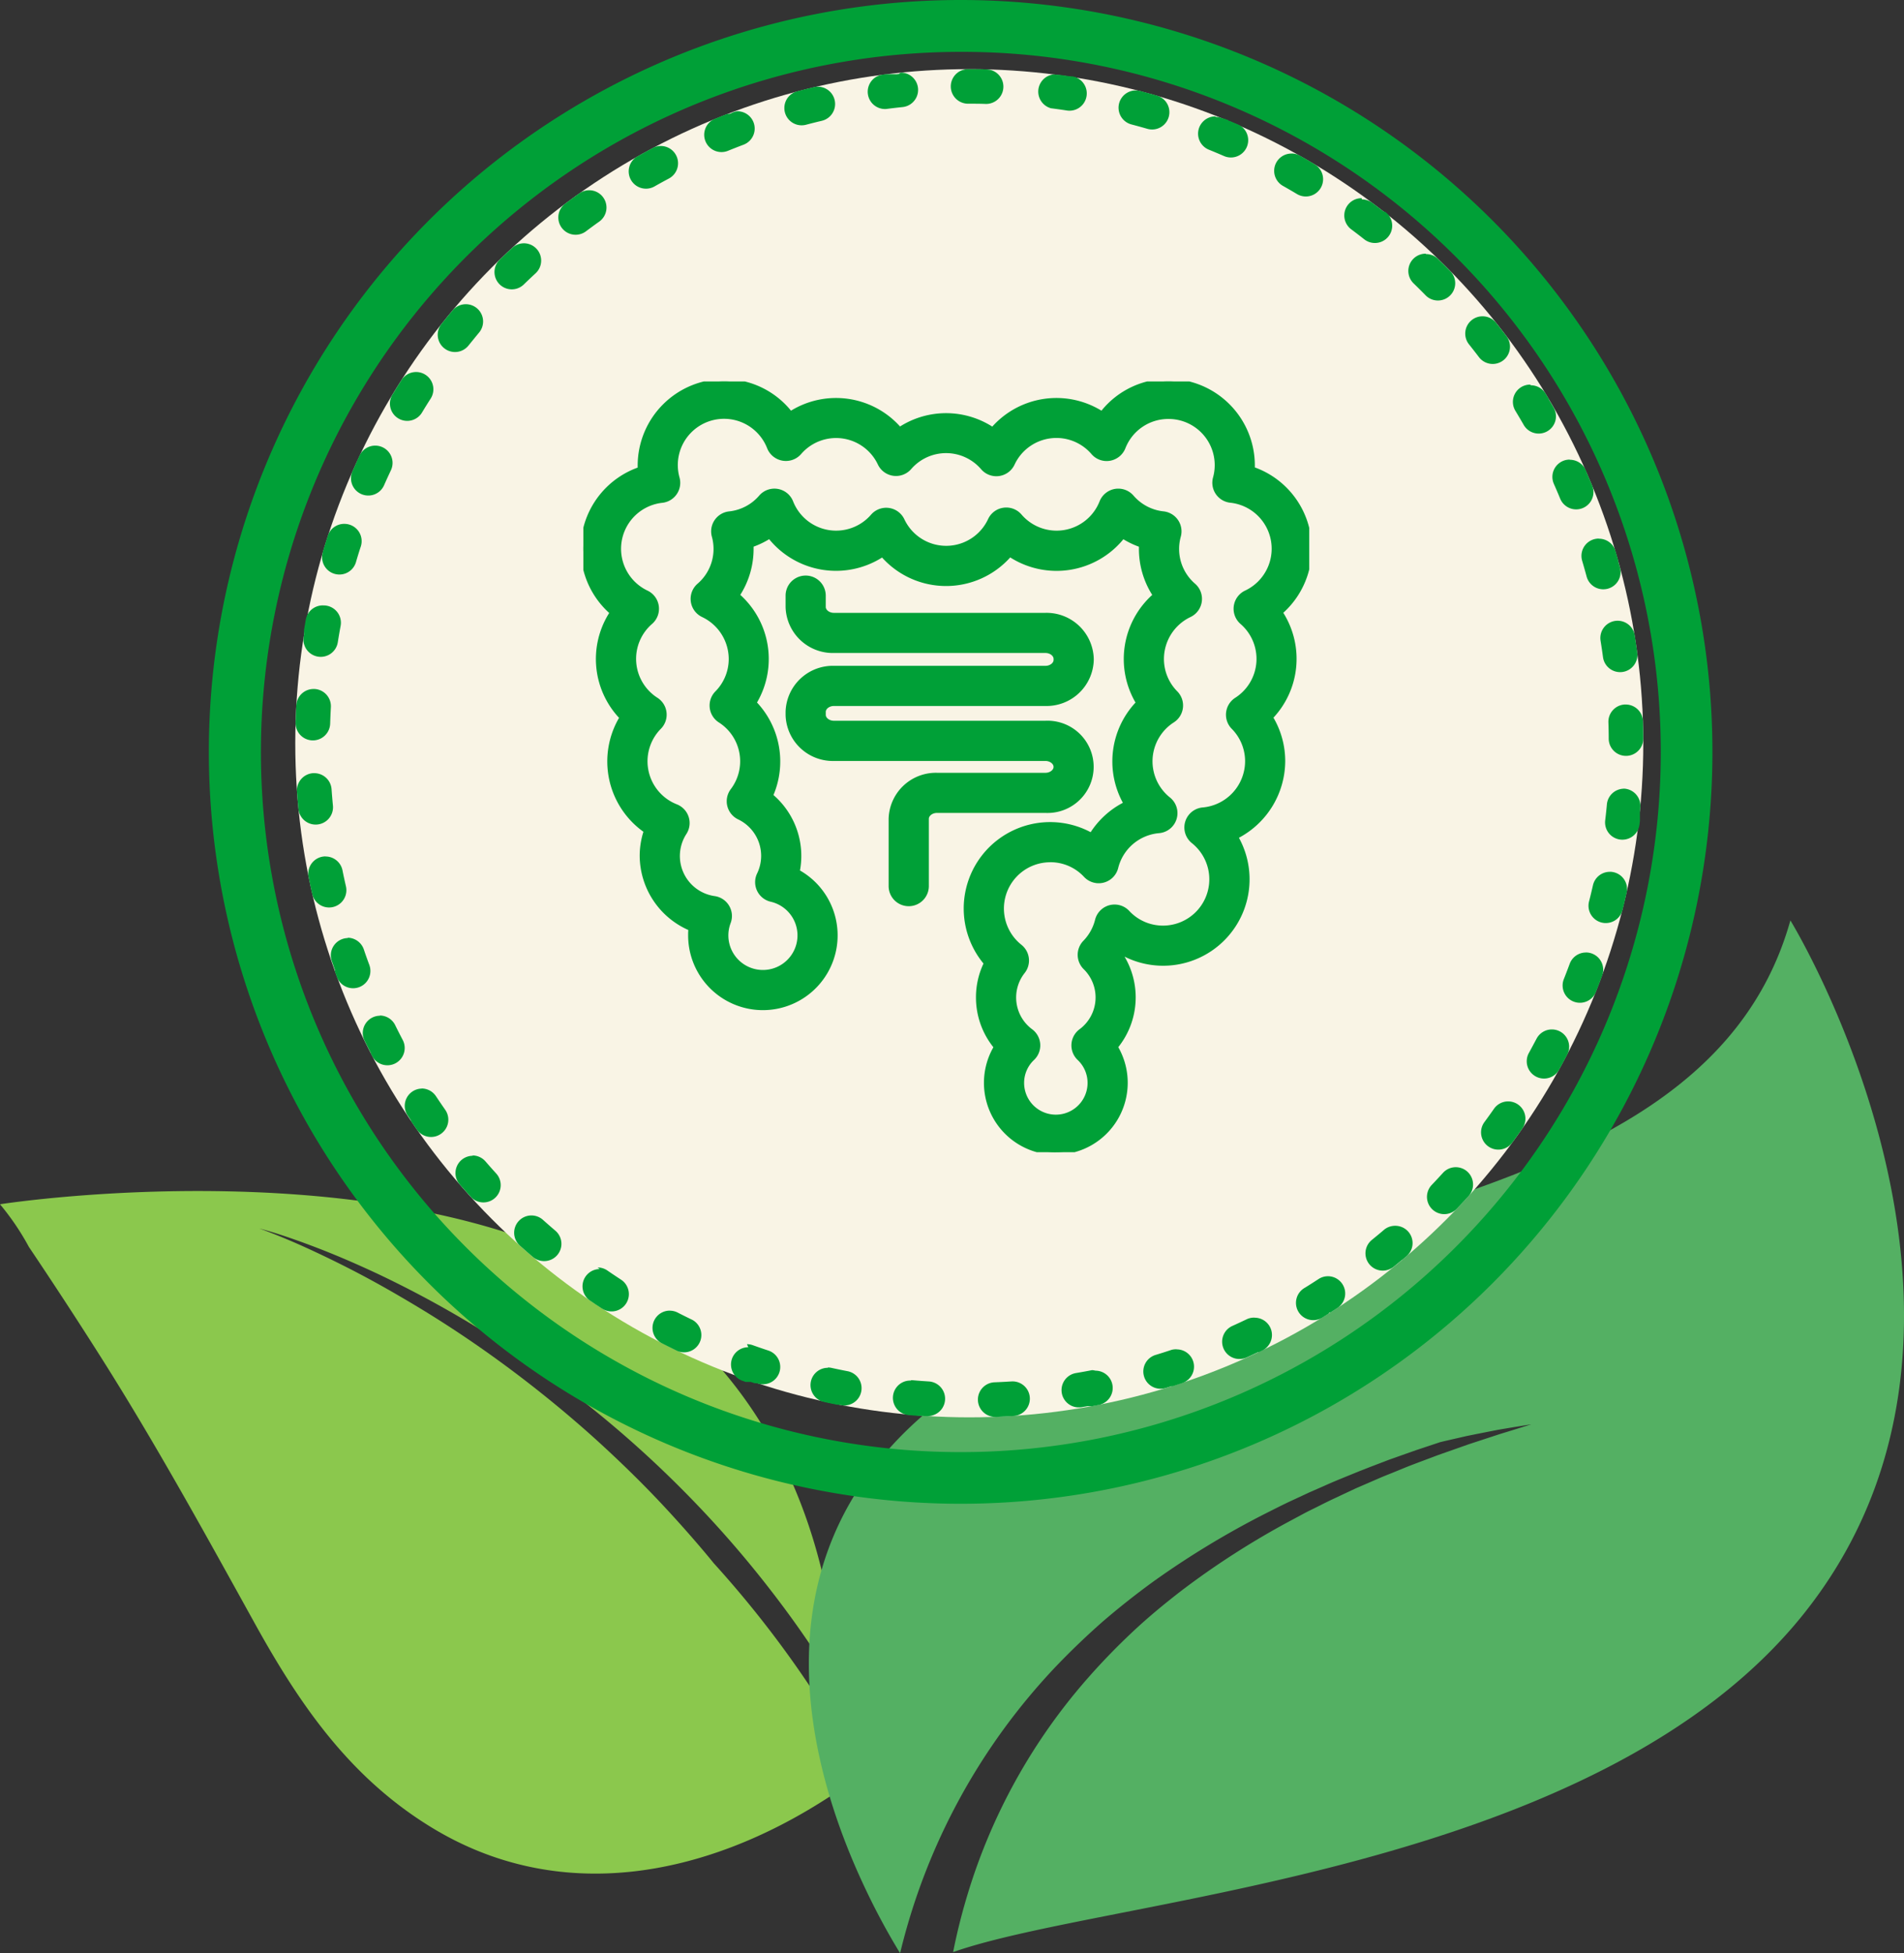
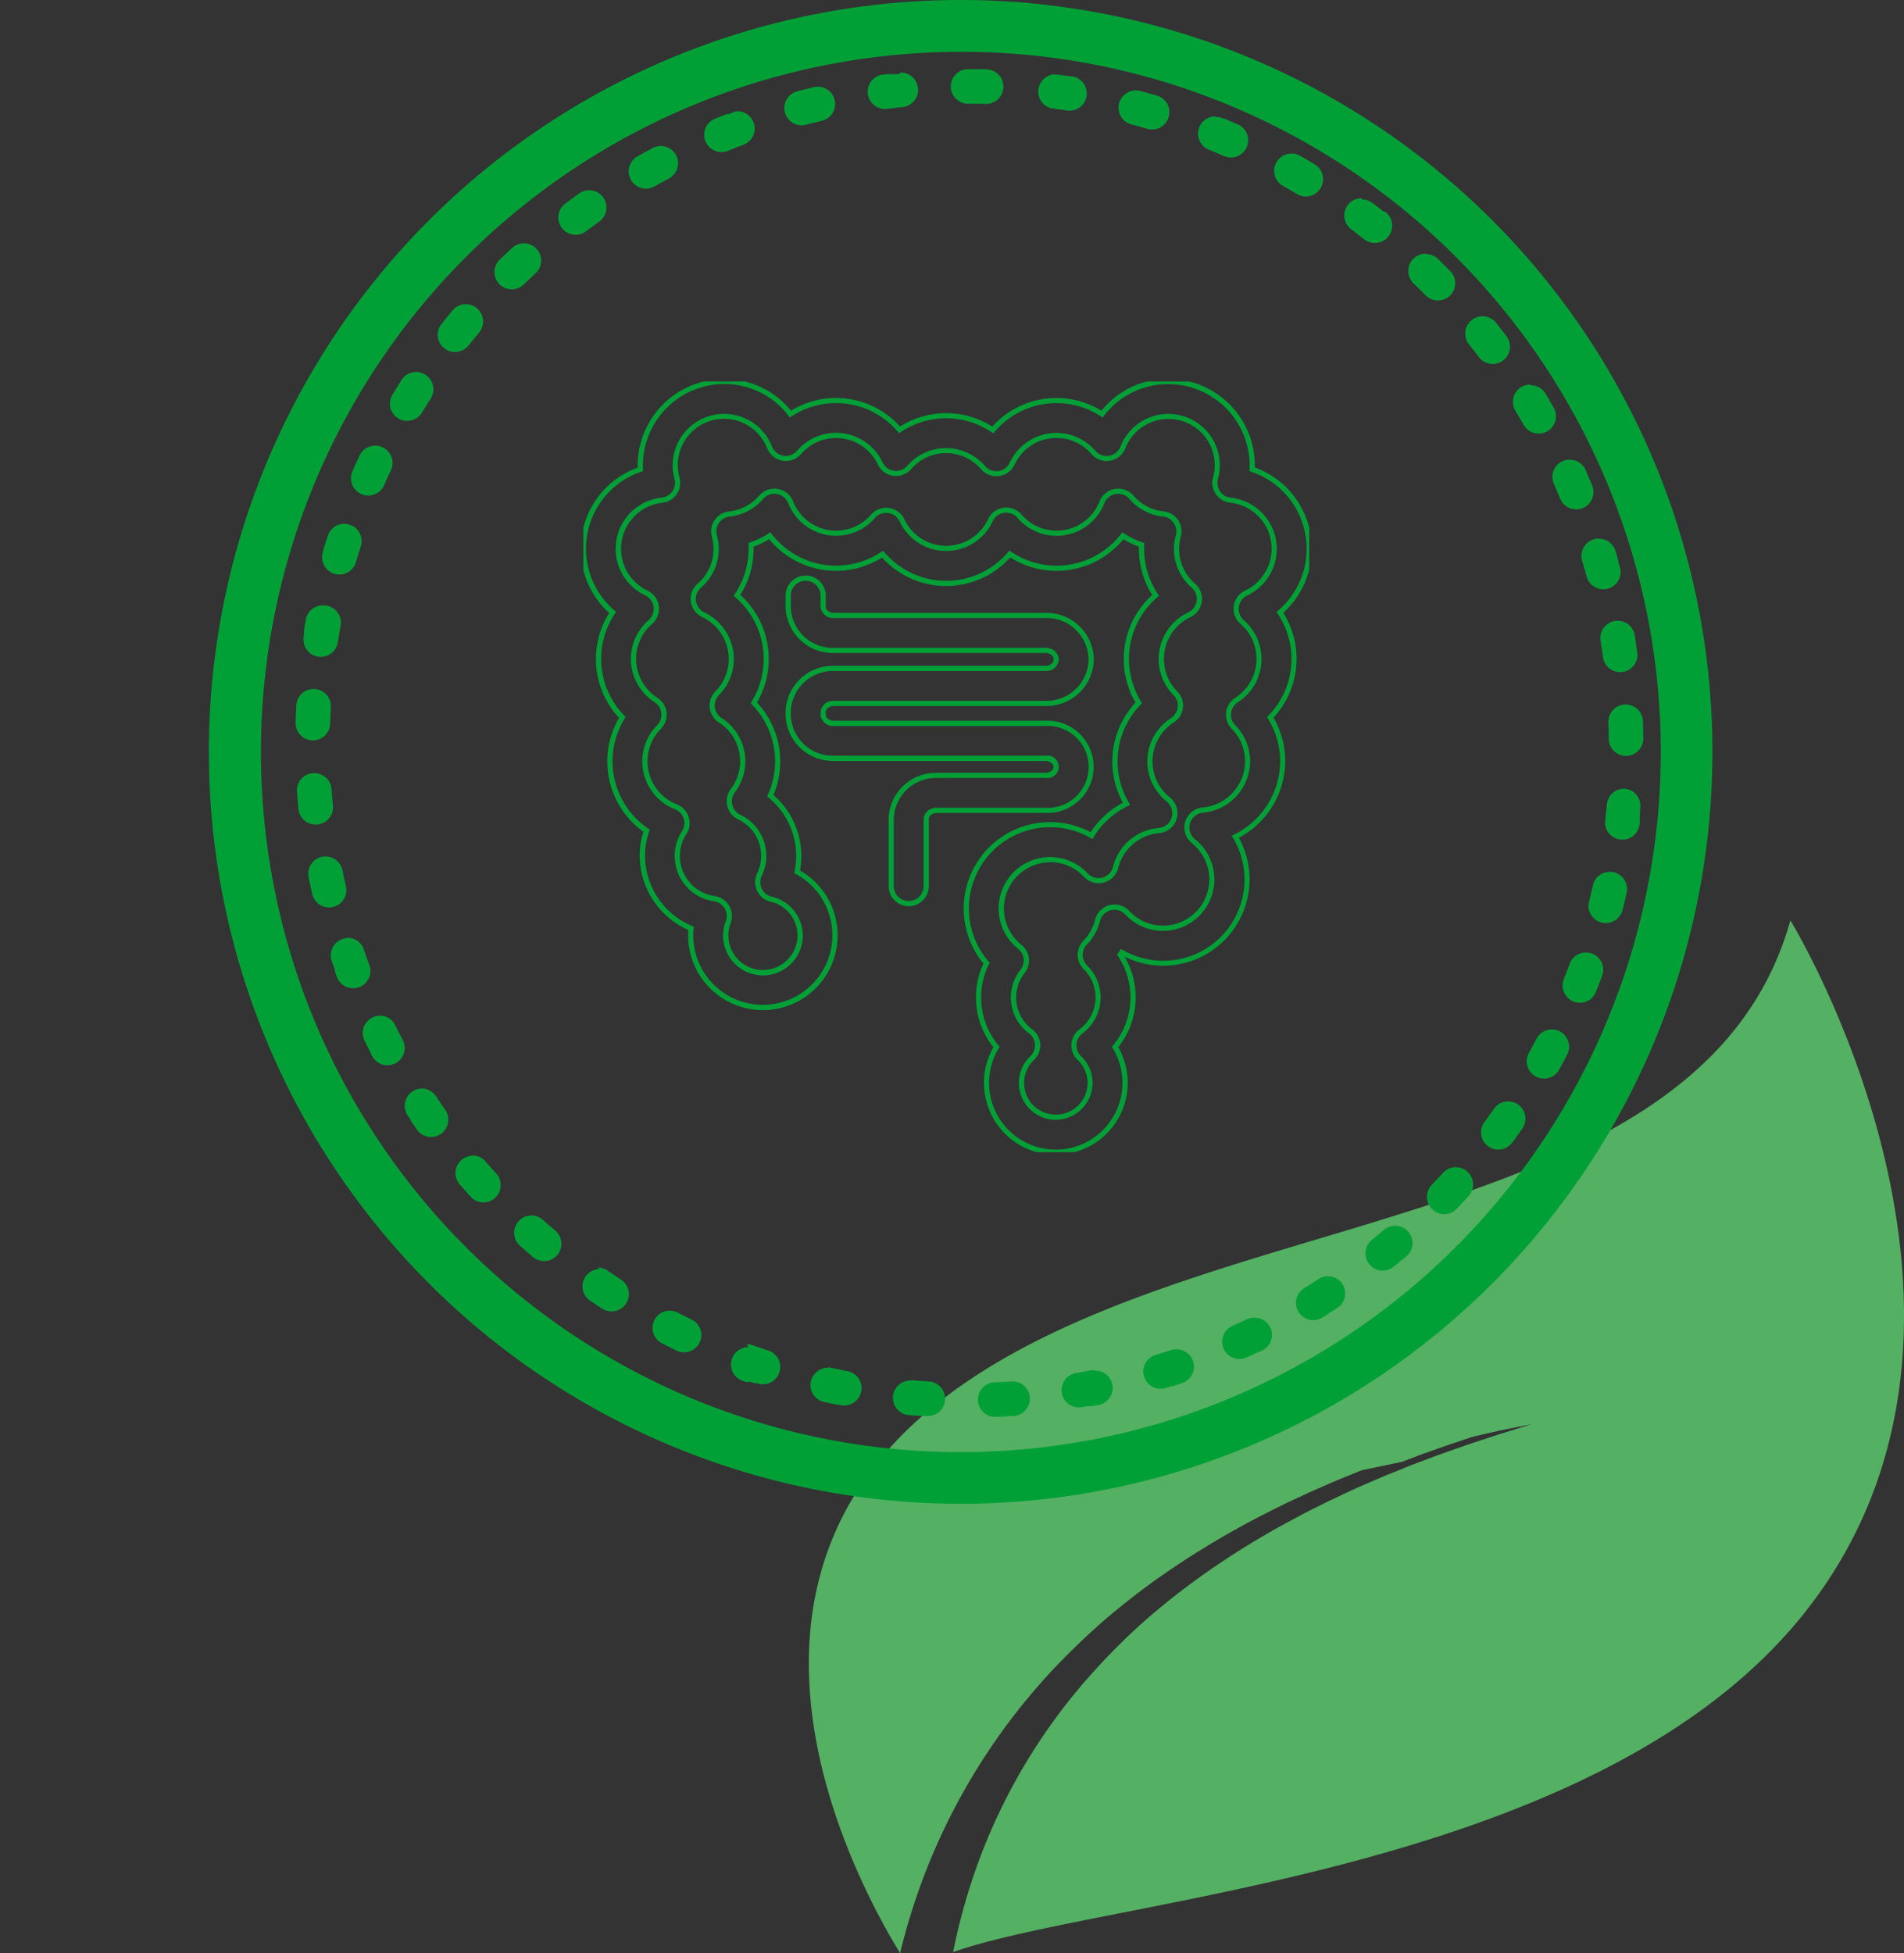
<svg xmlns="http://www.w3.org/2000/svg" width="110.17" height="113" viewBox="0 0 110.17 113">
  <rect x="0" y="0" width="110.17" height="113" fill="#333333" stroke="none" />
  <defs>
    <clipPath id="a">
-       <rect width="48.568" height="39.489" fill="none" />
-     </clipPath>
+       </clipPath>
    <clipPath id="b">
      <rect width="63.369" height="59.75" fill="none" />
    </clipPath>
    <clipPath id="c">
      <rect width="42.002" height="44.591" fill="#00a037" stroke="#00a037" stroke-width="0.3" />
    </clipPath>
  </defs>
  <g transform="translate(-627.915 -2442)">
    <g transform="translate(627.915 2510.908)">
      <g clip-path="url(#a)">
-         <path d="M48.568,31.381c-.007.5-.025.957-.047,1.361-.072,1.309-.19,2.078-.19,2.078-.187.126-.377.251-.566.37-6.977,4.47-15.382,6.153-22.794,1.629-4.718-2.879-7.606-7.067-10.221-11.792C11.862,19.811,8.989,14.578,5.794,9.542Q3.777,6.361,1.672,3.233A14.822,14.822,0,0,0,0,.765C.39.7,25.384-3.116,38.18,6.9,46.305,13.267,48.221,22.7,48.525,28.8l-.181-.3c-.165-.266-.329-.523-.494-.787s-.336-.519-.508-.776-.338-.517-.517-.769c-.693-1.024-1.421-2.024-2.175-3a61.82,61.82,0,0,0-4.862-5.584,63.051,63.051,0,0,0-11.48-9.249A61.344,61.344,0,0,0,21.855,4.79c-1.11-.519-2.232-1.011-3.373-1.453-.571-.221-1.144-.433-1.724-.632s-1.16-.384-1.751-.539c1.148.415,2.268.9,3.369,1.419s2.186,1.067,3.254,1.652c.532.291,1.061.593,1.586.9s1.045.618,1.561.936q1.547.958,3.039,2t2.922,2.159q1.432,1.117,2.8,2.306c.914.792,1.8,1.613,2.669,2.453s1.71,1.7,2.527,2.59,1.613,1.794,2.38,2.723c.061.074.122.149.181.223a61.2,61.2,0,0,1,6.234,8.148c.332.537.672,1.07.986,1.618.018.029.036.061.052.09" transform="translate(0 0)" fill="#8bc84d" />
-       </g>
+         </g>
    </g>
    <g transform="translate(674.717 2495.25)">
      <g transform="translate(0)" clip-path="url(#b)">
-         <path d="M57.606,40.069C45.593,55.178,17.348,56.513,8.347,59.69q.323-1.627.8-3.216A33.7,33.7,0,0,1,16.175,43.8c.808-.919,1.666-1.8,2.561-2.641s1.849-1.627,2.826-2.382a47.515,47.515,0,0,1,6.26-4.02l.825-.442c.274-.148.558-.279.836-.42s.557-.281.841-.414l.851-.4.427-.2c.142-.065.287-.124.429-.187l.865-.375c.287-.128.579-.242.871-.359l.873-.357c.586-.228,1.176-.444,1.766-.668l1.785-.629,1.8-.59c.605-.183,1.209-.373,1.816-.562q-.941.15-1.879.309c-.623.12-1.248.244-1.87.37-.505.118-1.013.231-1.518.35l-1.411.47-.9.318-.448.159c-.15.052-.3.107-.446.165l-.891.34L32,31.81c-.148.055-.294.118-.44.176-.588.242-1.176.473-1.753.736l-.869.381-.858.4c-.575.261-1.135.551-1.7.834a50.448,50.448,0,0,0-6.428,3.9q-1.515,1.1-2.933,2.317-1.4,1.231-2.689,2.574a36.484,36.484,0,0,0-9.05,16.623c-.02-.035-.041-.07-.063-.1A39.726,39.726,0,0,1,3.24,55.96C.1,49.317-3.366,37.342,6.557,28.678,21,16.069,51.5,18.917,56.794,0c0,0,14.236,23.186.812,40.068" transform="translate(0 -0.001)" fill="#54b063" />
+         <path d="M57.606,40.069C45.593,55.178,17.348,56.513,8.347,59.69q.323-1.627.8-3.216A33.7,33.7,0,0,1,16.175,43.8c.808-.919,1.666-1.8,2.561-2.641s1.849-1.627,2.826-2.382a47.515,47.515,0,0,1,6.26-4.02l.825-.442c.274-.148.558-.279.836-.42s.557-.281.841-.414l.851-.4.427-.2c.142-.065.287-.124.429-.187l.865-.375c.287-.128.579-.242.871-.359l.873-.357c.586-.228,1.176-.444,1.766-.668l1.785-.629,1.8-.59c.605-.183,1.209-.373,1.816-.562c-.623.12-1.248.244-1.87.37-.505.118-1.013.231-1.518.35l-1.411.47-.9.318-.448.159c-.15.052-.3.107-.446.165l-.891.34L32,31.81c-.148.055-.294.118-.44.176-.588.242-1.176.473-1.753.736l-.869.381-.858.4c-.575.261-1.135.551-1.7.834a50.448,50.448,0,0,0-6.428,3.9q-1.515,1.1-2.933,2.317-1.4,1.231-2.689,2.574a36.484,36.484,0,0,0-9.05,16.623c-.02-.035-.041-.07-.063-.1A39.726,39.726,0,0,1,3.24,55.96C.1,49.317-3.366,37.342,6.557,28.678,21,16.069,51.5,18.917,56.794,0c0,0,14.236,23.186.812,40.068" transform="translate(0 -0.001)" fill="#54b063" />
      </g>
    </g>
    <g transform="translate(639.653 2441.969)">
      <path d="M43.5,3A40.511,40.511,0,0,0,27.736,80.819,40.511,40.511,0,0,0,59.264,6.181,40.244,40.244,0,0,0,43.5,3m0-3A43.5,43.5,0,1,1,0,43.5,43.5,43.5,0,0,1,43.5,0Z" transform="translate(0.347 0.031)" fill="#00a037" />
-       <circle cx="39" cy="39" r="39" transform="translate(5.347 4.031)" fill="#f9f4e5" />
      <path d="M43.859.308a1.01,1.01,0,0,1,.126.008l.073.009.014,0,.014,0,.015,0,.015,0,.015,0,.015,0,.015,0,.012,0h0l.013,0h0q.333.044.664.094h0l.015,0h0l.015,0h0l.015,0h0l.015,0h0l.014,0h0l.015,0h0l.014,0h0l.014,0h0a1,1,0,0,1-.3,1.977c-.311-.048-.627-.092-.939-.132A1,1,0,0,1,43.859.308Zm4.78.925a1,1,0,0,1,.254.033q.485.127.964.265A1,1,0,0,1,49.3,3.452c-.3-.087-.61-.172-.914-.252a1,1,0,0,1,.252-1.968ZM53.26,2.766a1,1,0,0,1,.375.073l.043.017h0l.012,0,0,0,.01,0,.005,0,.009,0,.013.005.013.005.009,0,0,0,.01,0h0l.135.056h0l.013.005h0l.012,0h0l.011,0,0,0,.009,0,.014.006.014.006L54,2.989l.007,0,.006,0,.009,0,0,0,.01,0,0,0,.012,0h0q.237.1.473.2h0l.012.005h0l.009,0,0,0a1,1,0,0,1-.8,1.834c-.289-.126-.583-.249-.874-.367a1,1,0,0,1,.376-1.927ZM57.645,4.88a1,1,0,0,1,.49.129q.327.184.649.375h0l.013.008h0l.013.008h0l.013.008h0l.013.008h0l.161.1a1,1,0,0,1-1.027,1.716c-.27-.162-.546-.322-.82-.477a1,1,0,0,1,.492-1.871Zm4.078,2.659a1,1,0,0,1,.6.2c.2.153.406.306.607.463h0l.009.007,0,0,.008.006,0,0,.008.006,0,0,.008.006,0,0,.007.005.006,0,.006.005.005,0,.006,0,.005,0,.007.005.006,0,.006,0,.006,0,.006,0,.005,0,.006.005,0,0,.007.006.006,0,.006,0,.005,0,.016.012,0,0,.01.008,0,0a1,1,0,0,1-1.238,1.571c-.247-.195-.5-.389-.753-.578a1,1,0,0,1,.6-1.8ZM65.43,10.7a1,1,0,0,1,.694.28l.1.1,0,0,.008.007,0,0,.006.006.005.005,0,0,.006.006,0,0,.006.006,0,0,.007.007,0,0,.008.008,0,0,.009.009,0,0q.267.262.53.53a1,1,0,1,1-1.427,1.4c-.221-.225-.447-.45-.673-.669a1,1,0,0,1,.7-1.718ZM68.7,14.3a1,1,0,0,1,.782.376q.278.348.548.7h0l.009.011,0,0,.007.009,0,0,0,.006.006.008,0,0,.007.01h0l.025.033a1,1,0,0,1-1.595,1.207c-.19-.251-.386-.5-.583-.749A1,1,0,0,1,68.7,14.3Zm2.79,3.99a1,1,0,0,1,.854.479l.051.084h0l.007.011v0l.006.01.024.039h0l.007.012h0l.007.012h0l.007.012h0l.007.012h0l.007.012v0l.007.011v0l.007.011v0l.007.011v0l.007.011,0,0,.007.011v0l.007.011v0l.007.012h0l.007.012v0l.015.026,0,.006,0,.007,0,.007,0,.005.006.009,0,0,.006.01,0,0,.006.01v0l.007.012h0c.086.146.172.293.256.44a1,1,0,0,1-1.736.993c-.157-.273-.319-.548-.482-.817a1,1,0,0,1,.854-1.52ZM73.751,22.6a1,1,0,0,1,.914.592l.053.12h0l.005.012,0,0,0,.009,0,.009,0,0q.166.379.324.762a1,1,0,0,1-1.848.764c-.12-.291-.246-.584-.373-.872a1,1,0,0,1,.914-1.406Zm1.684,4.567a1,1,0,0,1,.958.716q.082.277.16.555v0l0,.011,0,.007,0,.007,0,.011v0l0,.013h0c.033.117.065.235.1.353a1,1,0,0,1-1.932.517c-.082-.3-.169-.611-.258-.912a1,1,0,0,1,.959-1.285Zm1.082,4.746a1,1,0,0,1,.986.84l.013.084q.072.451.133.906a1,1,0,1,1-1.982.267c-.042-.312-.089-.628-.139-.938a1,1,0,0,1,.989-1.159Zm.464,4.847a1,1,0,0,1,1,.968q.014.436.018.874h0v.023c0,.034,0,.068,0,.1a1,1,0,0,1-2,.013c0-.315-.008-.635-.018-.949a1,1,0,0,1,.968-1.031Zm-.153,4.869q.047,0,.1,0a1,1,0,0,1,.9,1.09c-.008.082-.016.164-.024.246h0v.316l0,.014v0l0,.014v0l0,.014v.178q-.012.107-.025.214a1,1,0,0,1-1.985-.243c.038-.312.072-.63.1-.943A1,1,0,0,1,76.828,41.632Zm-.769,4.807a1,1,0,0,1,.977,1.219c-.034.15-.069.3-.105.451l0,.008v0q-.062.257-.127.513a1,1,0,1,1-1.938-.492c.077-.3.152-.615.222-.922A1,1,0,0,1,76.059,46.439Zm-1.379,4.668a1,1,0,0,1,.94,1.342c-.116.316-.235.628-.359.94a1,1,0,0,1-1.858-.741c.116-.292.23-.591.339-.886A1,1,0,0,1,74.679,51.107ZM72.71,55.558a1,1,0,0,1,.886,1.463q-.087.166-.175.331h0l-.007.013h0l-.007.014h0l-.007.013h0l-.006.01c-.089.167-.181.334-.273.5a1,1,0,0,1-1.747-.973c.153-.275.3-.556.45-.835A1,1,0,0,1,72.71,55.558Zm-2.525,4.163A1,1,0,0,1,71,61.293l-.09.128-.006.009,0,0q-.21.3-.425.591l0,0,0,0-.006.008,0,0-.045.061a1,1,0,1,1-1.61-1.186c.187-.254.373-.513.553-.771A1,1,0,0,1,70.185,59.721Zm-3.036,3.807A1,1,0,0,1,67.89,65.2q-.338.372-.685.736a1,1,0,0,1-1.444-1.384c.217-.228.435-.461.647-.695A1,1,0,0,1,67.149,63.528Zm-3.5,3.39a1,1,0,0,1,.65,1.761l-.238.2,0,0-.01.008,0,0-.007.006-.006,0-.005,0-.008.006,0,0-.009.008h0l-.01.009h0c-.155.13-.31.258-.468.385a1,1,0,0,1-1.256-1.556c.245-.2.49-.4.73-.607A1,1,0,0,1,63.653,66.918Zm-3.9,2.918a1,1,0,0,1,.551,1.836c-.134.088-.27.175-.406.261l0,0-.008,0-.005,0-.006,0-.007,0-.005,0-.008,0,0,0-.009.006,0,0-.01.006,0,0-.011.007h0l-.011.007h0L59.791,72h0l-.013.008h0l-.318.2a1,1,0,1,1-1.051-1.7c.268-.165.537-.336.8-.509A1,1,0,0,1,59.755,69.836Zm-4.238,2.4a1,1,0,0,1,.438,1.9l-.18.086h0l-.012.006h0l-.01,0,0,0-.009,0,0,0-.008,0-.007,0-.006,0-.009,0,0,0-.011.005h0l-.013.006h0q-.31.147-.624.289a1,1,0,1,1-.824-1.822c.287-.13.576-.265.859-.4A1,1,0,0,1,55.517,72.232Zm-4.509,1.832a1,1,0,0,1,.317,1.949q-.277.092-.555.18h0l-.013,0h0l-.012,0h0l-.011,0h0l-.009,0-.014,0-.011,0h0l-.313.1a1,1,0,1,1-.582-1.913c.3-.092.605-.188.9-.288A1,1,0,0,1,51.008,74.064ZM46.3,75.3a1,1,0,0,1,.193,1.981l-.381.072-.015,0-.014,0-.015,0-.015,0-.015,0-.015,0-.015,0-.015,0-.015,0-.015,0-.015,0-.015,0-.015,0-.015,0-.016,0-.016,0-.015,0-.015,0h0l-.339.058a1,1,0,0,1-.328-1.973c.31-.052.624-.109.933-.169A1,1,0,0,1,46.3,75.3Zm-4.829.621a1,1,0,0,1,.066,2q-.5.032-1,.052a1,1,0,0,1-.075-2c.315-.012.634-.029.948-.049Zm-5.846-.069c.029,0,.059,0,.089,0,.313.028.632.051.946.071a1,1,0,0,1-.123,2h-.127l-.124-.008H36.06c-.174-.013-.349-.027-.522-.042a1,1,0,0,1,.088-2Zm-4.812-.736a1,1,0,0,1,.215.023c.307.067.62.132.929.191a1,1,0,0,1-.378,1.964l-.123-.024h0l-.014,0h0l-.016,0-.016,0-.016,0-.015,0-.016,0h0c-.256-.051-.509-.1-.763-.159a1,1,0,0,1,.216-1.977Zm-4.676-1.348a1,1,0,0,1,.338.059c.3.106.6.211.9.309a1,1,0,1,1-.628,1.9l-.015,0h0l-.029-.01h0l-.013,0h0l-.013,0h0l-.013,0h0l-.013,0h0l-.013,0h0l-.014,0h0l-.014,0h0l-.015,0h0l-.015,0h0l-.222-.075h0l-.014,0h0l-.013,0h0l-.012,0h0l-.012,0h0l-.012,0h0l-.012,0h0l-.011,0h0l-.011,0h0l-.011,0h0l-.012,0h0l-.011,0h0l-.012,0h0l-.012,0h0l-.011,0-.011,0-.007,0-.01,0h0l-.01,0,0,0-.011,0h0l-.011,0h0l-.01,0h0l-.011,0h0l-.012,0h0l-.013,0h0l-.013,0h0l-.014,0h0l-.185-.066a1,1,0,0,1,.34-1.941Zm-4.464-1.939a1,1,0,0,1,.456.111c.28.144.566.286.849.422a1,1,0,0,1-.865,1.8q-.453-.218-.9-.447a1,1,0,0,1,.459-1.889Zm-4.18-2.5a1,1,0,0,1,.566.176c.259.178.525.356.789.528a1,1,0,0,1-1.091,1.677h0l-.008-.005,0,0-.013-.008,0,0-.009-.006,0,0-.008-.005-.005,0-.008-.005,0,0-.009-.006,0,0-.008-.006,0,0-.008-.005,0,0-.008-.006,0,0-.009-.006,0,0-.009-.006,0,0-.009-.006,0,0-.01-.007h0l-.011-.007h0l-.052-.034h0l-.013-.008h0l-.012-.008,0,0-.011-.007,0,0-.01-.007,0,0-.009-.006,0,0-.009-.006,0,0-.009-.006,0,0-.009-.006,0,0-.009-.006,0,0-.009-.006,0,0-.009-.006,0,0-.009-.006,0,0-.008-.006,0,0-.007,0-.026-.018,0,0-.008-.005,0,0-.007-.005,0,0-.008-.005,0,0-.008-.006,0,0-.009-.006,0,0-.009-.006,0,0-.01-.007h0l-.011-.007h0l-.011-.008h0l-.282-.192a1,1,0,0,1,.57-1.822Zm-3.828-3.009a1,1,0,0,1,.667.255c.235.21.475.42.715.624a1,1,0,0,1-1.294,1.525c-.255-.217-.506-.436-.756-.66a1,1,0,0,1,.669-1.744Zm-3.415-3.472a1,1,0,0,1,.757.346c.206.238.418.477.63.71a1,1,0,0,1-1.478,1.347l0,0-.006-.007,0,0-.006-.006,0-.005-.005-.006-.006-.007,0,0-.007-.008,0,0-.008-.008,0,0-.008-.009,0,0q-.3-.333-.6-.674a1,1,0,0,1,.757-1.653ZM7.307,58.974a1,1,0,0,1,.834.447c.174.262.354.526.534.784a1,1,0,0,1-1.638,1.148h0q-.174-.249-.345-.5h0l-.007-.01,0-.005,0-.007,0-.006,0-.006,0-.007,0-.005-.006-.009,0,0-.007-.011h0l-.172-.257a1,1,0,0,1,.834-1.55ZM4.882,54.752a1,1,0,0,1,.9.559c.139.282.283.567.43.846a1,1,0,1,1-1.771.929l-.072-.137,0,0,0-.009,0-.006,0-.006,0-.008,0,0-.005-.01v0l-.006-.012h0c-.119-.229-.236-.461-.35-.693a1,1,0,0,1,.9-1.44Zm-1.862-4.5a1,1,0,0,1,.947.678c.1.3.208.6.317.894a1,1,0,0,1-1.875.7q-.059-.161-.118-.322h0l0-.009,0-.006,0-.007,0-.008,0-.006,0-.009v0l0-.011v0l0-.011v0l0-.012v0l0-.013h0q-.092-.257-.18-.516a1,1,0,0,1,.947-1.323Zm-1.267-4.7a1,1,0,0,1,.979.8c.062.309.129.621.2.927a1,1,0,0,1-1.95.446q-.111-.487-.21-.978a1,1,0,0,1,.981-1.2ZM1.1,40.732a1,1,0,0,1,1,.929c.022.314.049.632.079.946A1,1,0,1,1,.183,42.8q-.048-.5-.084-1a1,1,0,0,1,.927-1.068Zm-.039-4.871.056,0a1,1,0,0,1,.943,1.054c-.017.314-.031.633-.041.949a1,1,0,0,1-2-.058c0-.056,0-.115.006-.171v-.019h0q.011-.328.028-.655v-.015c0-.048,0-.094.008-.142A1,1,0,0,1,1.058,35.861Zm.579-4.834a1,1,0,0,1,.984,1.183c-.057.309-.112.624-.161.935a1,1,0,1,1-1.975-.314l.02-.123h0l0-.015h0l0-.014v0l0-.013v0l0-.013v0l0-.012v0l0-.011v0l0-.011v0l0-.011v0l0-.011v0l0-.01v0l0-.01v0l0-.01v0l0-.01V32.5l0-.01v-.005l0-.011v0l0-.011v0l0-.012v0l0-.015h0q.05-.293.1-.584A1,1,0,0,1,1.637,31.026Zm1.2-4.719a1,1,0,0,1,.952,1.308c-.1.3-.191.6-.28.906a1,1,0,0,1-1.919-.565v0l0-.006,0-.009v0l0-.011v0q.137-.462.285-.92A1,1,0,0,1,2.832,26.307Zm1.793-4.526a1,1,0,0,1,.9,1.428c-.135.285-.267.575-.394.863a1,1,0,0,1-1.83-.807c.088-.2.178-.4.269-.6v0l0-.008,0-.007,0-.005,0-.009,0,0,0-.01v0L3.6,22.61v0l.006-.013h0l.113-.24A1,1,0,0,1,4.625,21.782Zm2.359-4.259a1,1,0,0,1,.841,1.54c-.17.265-.339.536-.5.805a1,1,0,0,1-1.711-1.036h0l.1-.16h0l.008-.013h0l.007-.012v0l.007-.011v0l.007-.011,0,0,.006-.01,0,0,.006-.01,0,0,.006-.011v0l.006-.01,0,0,.005-.008,0,0,0-.006.043-.069h0q.154-.248.312-.495A1,1,0,0,1,6.984,17.523ZM9.868,13.6a1,1,0,0,1,.766,1.643c-.2.241-.4.489-.6.735a1,1,0,1,1-1.565-1.245l.117-.146h0l.01-.012h0l.009-.012h0l.009-.011v0l.008-.01,0,0,.008-.009,0,0,.007-.009,0,0,.007-.009,0,0,.007-.008,0,0,.007-.008,0,0,.008-.01.008-.01,0,0,.009-.011h0l.009-.011h0l.008-.01,0,0,.008-.01h0l.008-.01h0q.18-.221.363-.44A1,1,0,0,1,9.868,13.6Zm3.359-3.524a1,1,0,0,1,.679,1.735c-.231.214-.463.433-.689.653a1,1,0,0,1-1.394-1.434l.134-.13,0,0,.007-.007.005-.005,0,0,.007-.007,0,0L12,10.861l0,0,.009-.009h0c.148-.142.3-.281.446-.421h0l.009-.009,0,0,.008-.008,0,0,.008-.007,0,0,.008-.007,0,0,.007-.007,0,0,.007-.006,0,0,.006-.006,0,0,.006-.006,0,0,.005,0A1,1,0,0,1,13.227,10.076Zm3.78-3.069a1,1,0,0,1,.58,1.815c-.257.182-.514.371-.766.56a1,1,0,1,1-1.2-1.6q.4-.3.808-.59A1,1,0,0,1,17.007,7.007Zm4.14-2.561a1,1,0,0,1,.471,1.883c-.278.148-.557.3-.831.457a1,1,0,0,1-.987-1.74l.006,0,.011-.006h0q.428-.242.862-.474A1,1,0,0,1,21.147,4.446Zm4.435-2.009a1,1,0,0,1,.353,1.936c-.294.111-.591.228-.883.346A1,1,0,1,1,24.3,2.866q.347-.141.7-.276h0l.013,0h0l.012,0h0l.012,0h0l.011,0,0,0,.01,0,0,0,.01,0,0,0,.009,0,.005,0,.008,0,.006,0,.008,0,.014-.005.014-.005.012,0,.01,0h0l.056-.021A1,1,0,0,1,25.582,2.436Zm4.656-1.421a1,1,0,0,1,.229,1.973c-.306.072-.616.15-.92.23a1,1,0,0,1-.513-1.933q.486-.128.977-.244A1,1,0,0,1,30.238,1.015ZM35.038.2a1,1,0,0,1,.1,1.995c-.313.032-.63.069-.942.11A1,1,0,0,1,33.938.325L34.2.292l.014,0,.015,0,.015,0,.015,0,.014,0,.016,0,.015,0,.015,0,.015,0,.015,0,.015,0,.016,0,.015,0,.016,0,.016,0,.016,0,.015,0,.016,0,.015,0,.015,0,.015,0,.016,0,.015,0,.016,0,.015,0,.016,0,.015,0,.016,0,.015,0,.015,0,.015,0,.016,0,.015,0,.015,0,.015,0,.015,0,.015,0,.015,0,.015,0,.015,0,.124-.013A1.011,1.011,0,0,1,35.038.2ZM39,0h.125q.266,0,.531.005h.115L40,.013a1,1,0,0,1-.054,2C39.635,2,39.315,2,39,2h-.07a1,1,0,0,1,0-2H39Z" transform="translate(5.347 4.031)" fill="#00a037" />
      <g transform="translate(22.016 22.1)">
        <g clip-path="url(#c)">
-           <path d="M27.339,44.591a4.014,4.014,0,0,1-4.01-4.01,3.969,3.969,0,0,1,.579-2.077,4.47,4.47,0,0,1-.576-4.85,4.85,4.85,0,0,1,6.07-7.383,4.859,4.859,0,0,1,2.022-1.835,4.854,4.854,0,0,1,.711-5.842,4.82,4.82,0,0,1-.719-2.543,4.875,4.875,0,0,1,1.694-3.678,4.842,4.842,0,0,1-.816-2.689c0-.077,0-.154.006-.231a4.816,4.816,0,0,1-1.084-.526,4.85,4.85,0,0,1-6.538,1.056,4.84,4.84,0,0,1-7.363.007,4.849,4.849,0,0,1-6.526-1.064A4.789,4.789,0,0,1,9.7,9.453q.006.116.006.231a4.84,4.84,0,0,1-.816,2.689,4.873,4.873,0,0,1,1.694,3.678,4.823,4.823,0,0,1-.718,2.543,4.845,4.845,0,0,1,.949,5.375,4.549,4.549,0,0,1,1.644,3.483,4.472,4.472,0,0,1-.095.919,4.175,4.175,0,1,1-6.154,3.677c0-.137.007-.273.02-.409a4.55,4.55,0,0,1-2.822-4.188,4.5,4.5,0,0,1,.244-1.463,4.855,4.855,0,0,1-1.4-6.553,4.844,4.844,0,0,1-.561-6.074A4.85,4.85,0,0,1,3.3,5.084q-.006-.115-.006-.23a4.855,4.855,0,0,1,8.692-2.974,4.839,4.839,0,0,1,6.317.912,4.839,4.839,0,0,1,5.39.007,4.84,4.84,0,0,1,6.324-.919,4.855,4.855,0,0,1,8.692,2.974c0,.076,0,.153-.005.23a4.85,4.85,0,0,1,1.6,8.278,4.845,4.845,0,0,1-.561,6.074,4.822,4.822,0,0,1,.718,2.543,4.886,4.886,0,0,1-2.74,4.363,4.85,4.85,0,0,1-6.572,6.683c-.029.047-.058.093-.089.14A4.471,4.471,0,0,1,30.77,38.5a3.969,3.969,0,0,1,.579,2.077,4.014,4.014,0,0,1-4.01,4.01m-.324-16.927a2.828,2.828,0,0,0-1.76,5.043,1.012,1.012,0,0,1,.164,1.419,2.436,2.436,0,0,0,.462,3.473,1.012,1.012,0,0,1,.092,1.545,1.966,1.966,0,0,0-.619,1.437,1.985,1.985,0,0,0,3.971,0,1.967,1.967,0,0,0-.619-1.437A1.012,1.012,0,0,1,28.8,37.6a2.44,2.44,0,0,0,.257-3.7,1.012,1.012,0,0,1-.015-1.428,2.829,2.829,0,0,0,.716-1.287,1.012,1.012,0,0,1,1.721-.446,2.8,2.8,0,0,0,2.063.9A2.828,2.828,0,0,0,35.306,26.6a1.012,1.012,0,0,1,.547-1.8A2.844,2.844,0,0,0,38.44,21.98a2.813,2.813,0,0,0-.816-1.987,1.013,1.013,0,0,1,.173-1.562,2.822,2.822,0,0,0,.327-4.512,1.013,1.013,0,0,1,.231-1.679,2.827,2.827,0,0,0-.9-5.369,1.012,1.012,0,0,1-.87-1.272,2.82,2.82,0,0,0-2.727-3.575,2.814,2.814,0,0,0-2.629,1.791,1.013,1.013,0,0,1-1.707.289,2.823,2.823,0,0,0-4.7.65,1.012,1.012,0,0,1-1.683.231,2.821,2.821,0,0,0-4.276-.01,1.012,1.012,0,0,1-1.678-.231,2.823,2.823,0,0,0-4.7-.64,1.012,1.012,0,0,1-1.707-.289A2.826,2.826,0,0,0,5.421,5.6a1.012,1.012,0,0,1-.869,1.273,2.827,2.827,0,0,0-.9,5.369,1.012,1.012,0,0,1,.231,1.678A2.822,2.822,0,0,0,4.2,18.431a1.012,1.012,0,0,1,.172,1.562,2.826,2.826,0,0,0,.978,4.618,1.013,1.013,0,0,1,.479,1.49,2.493,2.493,0,0,0,1.743,3.822,1.012,1.012,0,0,1,.8,1.362,2.149,2.149,0,1,0,2.493-1.33,1.012,1.012,0,0,1-.685-1.424A2.488,2.488,0,0,0,9.017,25.2a1.013,1.013,0,0,1-.369-1.522,2.817,2.817,0,0,0-.73-4.078,1.012,1.012,0,0,1-.172-1.562,2.814,2.814,0,0,0,.816-1.987A2.844,2.844,0,0,0,6.94,13.5a1.012,1.012,0,0,1-.231-1.678,2.8,2.8,0,0,0,.873-2.877A1.012,1.012,0,0,1,8.45,7.668,2.814,2.814,0,0,0,10.287,6.7a1.012,1.012,0,0,1,1.707.289,2.824,2.824,0,0,0,4.763.816,1.012,1.012,0,0,1,1.678.231,2.824,2.824,0,0,0,5.116-.01A1.012,1.012,0,0,1,25.235,7.8a2.824,2.824,0,0,0,4.772-.806A1.012,1.012,0,0,1,31.714,6.7a2.813,2.813,0,0,0,1.837.966,1.012,1.012,0,0,1,.869,1.273,2.8,2.8,0,0,0,.872,2.877,1.012,1.012,0,0,1-.231,1.678,2.844,2.844,0,0,0-1.623,2.556,2.812,2.812,0,0,0,.817,1.987,1.012,1.012,0,0,1-.173,1.562,2.824,2.824,0,0,0-.239,4.587,1.012,1.012,0,0,1-.547,1.8,2.823,2.823,0,0,0-2.5,2.13,1.012,1.012,0,0,1-1.721.447,2.8,2.8,0,0,0-2.063-.9" transform="translate(0 0)" fill="#00a037" />
          <path d="M27.339,44.741a4.161,4.161,0,0,1-3.613-6.222,4.606,4.606,0,0,1-1.008-2.88,4.554,4.554,0,0,1,.436-1.962,5,5,0,0,1,6.2-7.6,4.993,4.993,0,0,1,1.865-1.7,5,5,0,0,1,.731-5.8,5,5,0,0,1,.967-6.227,4.976,4.976,0,0,1-.77-2.662c0-.044,0-.086,0-.127a4.971,4.971,0,0,1-.9-.432A5,5,0,0,1,24.7,10.18a4.988,4.988,0,0,1-7.416.007,5,5,0,0,1-6.533-1.061,4.946,4.946,0,0,1-.9.432c0,.042,0,.085,0,.127a4.974,4.974,0,0,1-.77,2.662,5,5,0,0,1,.967,6.227A5,5,0,0,1,11,23.928a4.659,4.659,0,0,1,1.535,4.365,4.325,4.325,0,1,1-6.472,3.756c0-.1,0-.209.011-.313a4.725,4.725,0,0,1-2.814-4.283,4.642,4.642,0,0,1,.216-1.4,5.007,5.007,0,0,1-1.41-6.591,4.994,4.994,0,0,1-.57-6.068,5,5,0,0,1,1.647-8.41c0-.042,0-.084,0-.125a5.01,5.01,0,0,1,5-5,4.954,4.954,0,0,1,3.872,1.832,4.988,4.988,0,0,1,6.31.914,4.989,4.989,0,0,1,5.337.007,4.989,4.989,0,0,1,6.317-.921A4.954,4.954,0,0,1,33.854-.15a5.01,5.01,0,0,1,5,5c0,.04,0,.081,0,.124a5,5,0,0,1,1.646,8.41,5,5,0,0,1-.569,6.068,4.985,4.985,0,0,1,.681,2.522A5.05,5.05,0,0,1,37.933,26.4a5,5,0,0,1-6.618,6.877,4.624,4.624,0,0,1-.363,5.237,4.161,4.161,0,0,1-3.614,6.222Zm-.324-18.951a4.7,4.7,0,0,0-3.569,7.767l.065.076-.045.089a4.256,4.256,0,0,0-.448,1.917,4.3,4.3,0,0,0,1,2.769l.07.083-.056.092a3.86,3.86,0,1,0,6.606,0l-.056-.092.07-.083a4.321,4.321,0,0,0,.285-5.159l-.055-.083.055-.083c.029-.045.058-.089.086-.135l.075-.124.127.072A4.7,4.7,0,0,0,37.6,26.419l-.082-.14.146-.071a4.748,4.748,0,0,0,2.656-4.228,4.683,4.683,0,0,0-.7-2.464l-.062-.1.082-.084a4.695,4.695,0,0,0,.543-5.886l-.074-.11.1-.087a4.7,4.7,0,0,0-1.554-8.022l-.107-.036,0-.113c0-.081.005-.154.005-.223a4.71,4.71,0,0,0-4.7-4.7,4.657,4.657,0,0,0-3.719,1.822l-.084.11-.116-.076a4.69,4.69,0,0,0-6.128.891l-.087.1-.111-.074a4.689,4.689,0,0,0-5.223-.007l-.11.074-.087-.1a4.689,4.689,0,0,0-6.122-.884l-.116.075-.084-.11A4.657,4.657,0,0,0,8.147.15a4.71,4.71,0,0,0-4.7,4.7c0,.071,0,.146.006.223l.005.113-.108.036a4.7,4.7,0,0,0-1.554,8.022l.1.087-.074.11a4.694,4.694,0,0,0,.544,5.886l.082.084-.062.1a4.705,4.705,0,0,0,1.356,6.35l.1.064-.037.109a4.342,4.342,0,0,0-.236,1.414A4.421,4.421,0,0,0,6.29,31.5l.1.042-.011.111c-.013.13-.02.263-.02.394A4.025,4.025,0,1,0,12.3,28.5l-.1-.053.023-.11a4.359,4.359,0,0,0-1.5-4.256l-.088-.073.047-.1a4.7,4.7,0,0,0-.92-5.208l-.082-.084.062-.1a4.7,4.7,0,0,0-.946-6.028l-.1-.087.074-.11a4.677,4.677,0,0,0,.791-2.606c0-.074,0-.149-.006-.224l-.006-.114.108-.036a4.646,4.646,0,0,0,1.051-.51l.116-.076.085.11a4.7,4.7,0,0,0,6.324,1.03l.11-.074.087.1a4.69,4.69,0,0,0,7.135-.007l.087-.1.111.074A4.7,4.7,0,0,0,31.1,8.836l.085-.11L31.3,8.8a4.67,4.67,0,0,0,1.051.51l.108.036-.006.114c0,.071-.006.144-.006.224a4.679,4.679,0,0,0,.791,2.606l.074.11-.1.087a4.7,4.7,0,0,0-.946,6.028l.062.1-.082.084a4.7,4.7,0,0,0-.689,5.661l.082.14-.146.071a4.7,4.7,0,0,0-1.959,1.778l-.076.124-.126-.071A4.706,4.706,0,0,0,27.014,25.789Zm.324,16.927A2.138,2.138,0,0,1,25.2,40.581a2.115,2.115,0,0,1,.666-1.546.862.862,0,0,0-.079-1.316,2.586,2.586,0,0,1-.49-3.686.864.864,0,0,0-.14-1.209,2.977,2.977,0,1,1,4.026-4.364.862.862,0,0,0,1.466-.381,2.973,2.973,0,0,1,2.631-2.243A.862.862,0,0,0,33.75,24.3,2.974,2.974,0,0,1,34,19.474a.862.862,0,0,0,.147-1.33,2.962,2.962,0,0,1-.86-2.092A3,3,0,0,1,35,13.36a.862.862,0,0,0,.2-1.43,2.95,2.95,0,0,1-.918-3.03.862.862,0,0,0-.741-1.084A2.962,2.962,0,0,1,31.6,6.8a.863.863,0,0,0-.653-.3.883.883,0,0,0-.144.012.867.867,0,0,0-.657.533,2.974,2.974,0,0,1-5.025.848.86.86,0,0,0-.652-.3.873.873,0,0,0-.119.008.859.859,0,0,0-.663.488A2.974,2.974,0,0,1,18.3,8.1a.862.862,0,0,0-1.429-.2,2.974,2.974,0,0,1-5.016-.859A.862.862,0,0,0,10.4,6.8,2.964,2.964,0,0,1,8.466,7.817.862.862,0,0,0,7.726,8.9a2.949,2.949,0,0,1-.919,3.03A.862.862,0,0,0,7,13.36a3,3,0,0,1,1.708,2.691,2.963,2.963,0,0,1-.859,2.092A.862.862,0,0,0,8,19.474a2.967,2.967,0,0,1,.768,4.295.863.863,0,0,0,.314,1.3,2.638,2.638,0,0,1,1.242,3.53.862.862,0,0,0,.583,1.213A2.305,2.305,0,1,1,8.24,31.233a.862.862,0,0,0-.683-1.161A2.643,2.643,0,0,1,5.709,26.02.863.863,0,0,0,5.3,24.75a2.976,2.976,0,0,1-1.03-4.863.862.862,0,0,0-.147-1.331,2.972,2.972,0,0,1-.344-4.752.862.862,0,0,0-.2-1.429,2.977,2.977,0,0,1,.953-5.654.862.862,0,0,0,.741-1.084,2.977,2.977,0,0,1,5.641-1.877.862.862,0,0,0,1.454.247,2.973,2.973,0,0,1,4.945.674.862.862,0,0,0,1.429.2,2.971,2.971,0,0,1,4.5.011.862.862,0,0,0,.654.3.889.889,0,0,0,.117-.008.858.858,0,0,0,.662-.488,2.973,2.973,0,0,1,4.95-.684.863.863,0,0,0,1.454-.247,2.978,2.978,0,0,1,5.749,1.094,2.994,2.994,0,0,1-.108.784.861.861,0,0,0,.741,1.084,2.977,2.977,0,0,1,.952,5.653.863.863,0,0,0-.2,1.43,2.972,2.972,0,0,1-.344,4.751.863.863,0,0,0-.147,1.33,2.962,2.962,0,0,1,.859,2.092,3,3,0,0,1-2.725,2.966.862.862,0,0,0-.466,1.532,2.977,2.977,0,1,1-4.032,4.359.864.864,0,0,0-.629-.273.864.864,0,0,0-.837.653,2.979,2.979,0,0,1-.754,1.355.864.864,0,0,0,.013,1.216,2.59,2.59,0,0,1-.273,3.93.862.862,0,0,0-.079,1.316,2.116,2.116,0,0,1,.666,1.546A2.138,2.138,0,0,1,27.339,42.716Zm-.324-14.9a2.678,2.678,0,0,0-1.666,4.776,1.165,1.165,0,0,1,.188,1.629,2.286,2.286,0,0,0,.434,3.259,1.162,1.162,0,0,1,.106,1.774,1.817,1.817,0,0,0-.573,1.329,1.835,1.835,0,0,0,3.671,0,1.818,1.818,0,0,0-.573-1.329,1.162,1.162,0,0,1,.106-1.774A2.29,2.29,0,0,0,28.949,34a1.165,1.165,0,0,1-.017-1.639,2.678,2.678,0,0,0,.678-1.218,1.162,1.162,0,0,1,1.976-.512,2.653,2.653,0,0,0,1.954.851,2.678,2.678,0,0,0,1.672-4.771,1.162,1.162,0,0,1,.628-2.065,2.693,2.693,0,0,0,2.45-2.668,2.664,2.664,0,0,0-.773-1.882,1.163,1.163,0,0,1,.2-1.793,2.672,2.672,0,0,0,.309-4.273A1.163,1.163,0,0,1,38.29,12.1a2.677,2.677,0,0,0-.855-5.084,1.161,1.161,0,0,1-1-1.461,2.67,2.67,0,0,0-2.583-3.385,2.665,2.665,0,0,0-2.49,1.7,1.169,1.169,0,0,1-.887.718A1.157,1.157,0,0,1,29.4,4.2a2.673,2.673,0,0,0-4.451.615,1.162,1.162,0,0,1-1.932.265,2.671,2.671,0,0,0-4.049-.01,1.162,1.162,0,0,1-1.927-.266A2.673,2.673,0,0,0,12.6,4.2a1.162,1.162,0,0,1-.879.4,1.149,1.149,0,0,1-.2-.017,1.168,1.168,0,0,1-.886-.718A2.676,2.676,0,0,0,5.565,5.559a1.162,1.162,0,0,1-1,1.462A2.677,2.677,0,0,0,3.711,12.1a1.162,1.162,0,0,1,.266,1.927A2.672,2.672,0,0,0,4.286,18.3a1.162,1.162,0,0,1,.2,1.794,2.676,2.676,0,0,0,.927,4.373,1.163,1.163,0,0,1,.551,1.711A2.343,2.343,0,0,0,7.6,29.775a1.162,1.162,0,0,1,.921,1.564A2,2,0,1,0,10.84,30.1a1.162,1.162,0,0,1-.786-1.635,2.338,2.338,0,0,0-1.1-3.13,1.163,1.163,0,0,1-.424-1.747,2.667,2.667,0,0,0-.691-3.862,1.162,1.162,0,0,1-.2-1.793,2.665,2.665,0,0,0,.773-1.882,2.693,2.693,0,0,0-1.537-2.42A1.162,1.162,0,0,1,6.61,11.7,2.649,2.649,0,0,0,7.436,8.98a1.162,1.162,0,0,1,1-1.462,2.665,2.665,0,0,0,1.74-.915,1.162,1.162,0,0,1,1.96.332,2.674,2.674,0,0,0,4.511.772,1.162,1.162,0,0,1,1.927.266,2.674,2.674,0,0,0,4.845-.01,1.158,1.158,0,0,1,.894-.658,1.16,1.16,0,0,1,1.039.393,2.674,2.674,0,0,0,4.519-.763,1.169,1.169,0,0,1,.886-.718,1.185,1.185,0,0,1,.194-.016,1.163,1.163,0,0,1,.88.4,2.663,2.663,0,0,0,1.739.915,1.162,1.162,0,0,1,1,1.462,2.65,2.65,0,0,0,.826,2.724,1.162,1.162,0,0,1-.265,1.927,2.693,2.693,0,0,0-1.537,2.42,2.664,2.664,0,0,0,.773,1.882,1.162,1.162,0,0,1-.2,1.793,2.674,2.674,0,0,0-.226,4.344,1.162,1.162,0,0,1-.628,2.065,2.673,2.673,0,0,0-2.366,2.017,1.162,1.162,0,0,1-1.976.513A2.653,2.653,0,0,0,27.014,27.814Z" transform="translate(0 0)" fill="#00a037" />
-           <path d="M42.1,52.557a1.012,1.012,0,0,1-1.012-1.012V47.656a2.584,2.584,0,0,1,2.641-2.517h6.287a.5.5,0,1,0,0-.985H37.767a2.584,2.584,0,0,1-2.641-2.517v-.17a2.584,2.584,0,0,1,2.641-2.517H50.017a.572.572,0,0,0,.616-.492V38.4a.572.572,0,0,0-.616-.492H37.767a2.584,2.584,0,0,1-2.641-2.517V34.74a1.012,1.012,0,0,1,2.024,0v.653a.572.572,0,0,0,.616.492H50.017A2.584,2.584,0,0,1,52.658,38.4v.057a2.584,2.584,0,0,1-2.641,2.517H37.767a.572.572,0,0,0-.616.492v.17a.572.572,0,0,0,.616.492H50.017a2.52,2.52,0,1,1,0,5.033H43.731a.572.572,0,0,0-.616.492v3.889A1.012,1.012,0,0,1,42.1,52.557" transform="translate(-23.274 -22.348)" fill="#00a037" />
          <path d="M42.1,52.707a1.164,1.164,0,0,1-1.162-1.162V47.656a2.734,2.734,0,0,1,2.791-2.667h6.287c.248,0,.466-.16.466-.342s-.218-.342-.466-.342H37.767a2.734,2.734,0,0,1-2.791-2.667v-.17A2.734,2.734,0,0,1,37.767,38.8H50.017c.248,0,.466-.16.466-.342V38.4c0-.182-.218-.342-.466-.342H37.767a2.734,2.734,0,0,1-2.791-2.667V34.74a1.162,1.162,0,0,1,2.324,0v.653c0,.182.218.342.466.342H50.017A2.734,2.734,0,0,1,52.808,38.4v.057a2.734,2.734,0,0,1-2.791,2.667H37.767c-.248,0-.466.16-.466.342v.17c0,.182.218.342.466.342H50.017a2.669,2.669,0,1,1,0,5.333H43.731c-.248,0-.466.16-.466.342v3.889A1.164,1.164,0,0,1,42.1,52.707Zm1.628-7.418a2.434,2.434,0,0,0-2.491,2.367v3.889a.862.862,0,1,0,1.724,0V47.656a.722.722,0,0,1,.766-.642h6.287a2.37,2.37,0,1,0,0-4.733H37.767A.722.722,0,0,1,37,41.638v-.17a.722.722,0,0,1,.766-.642H50.017a2.434,2.434,0,0,0,2.491-2.367V38.4a2.434,2.434,0,0,0-2.491-2.367H37.767A.722.722,0,0,1,37,35.393V34.74a.862.862,0,0,0-1.724,0v.653a2.434,2.434,0,0,0,2.491,2.367H50.017a.722.722,0,0,1,.766.642v.057a.722.722,0,0,1-.766.642H37.767a2.434,2.434,0,0,0-2.491,2.367v.17A2.434,2.434,0,0,0,37.767,44H50.017a.652.652,0,1,1,0,1.285Z" transform="translate(-23.274 -22.348)" fill="#00a037" />
        </g>
      </g>
    </g>
  </g>
</svg>